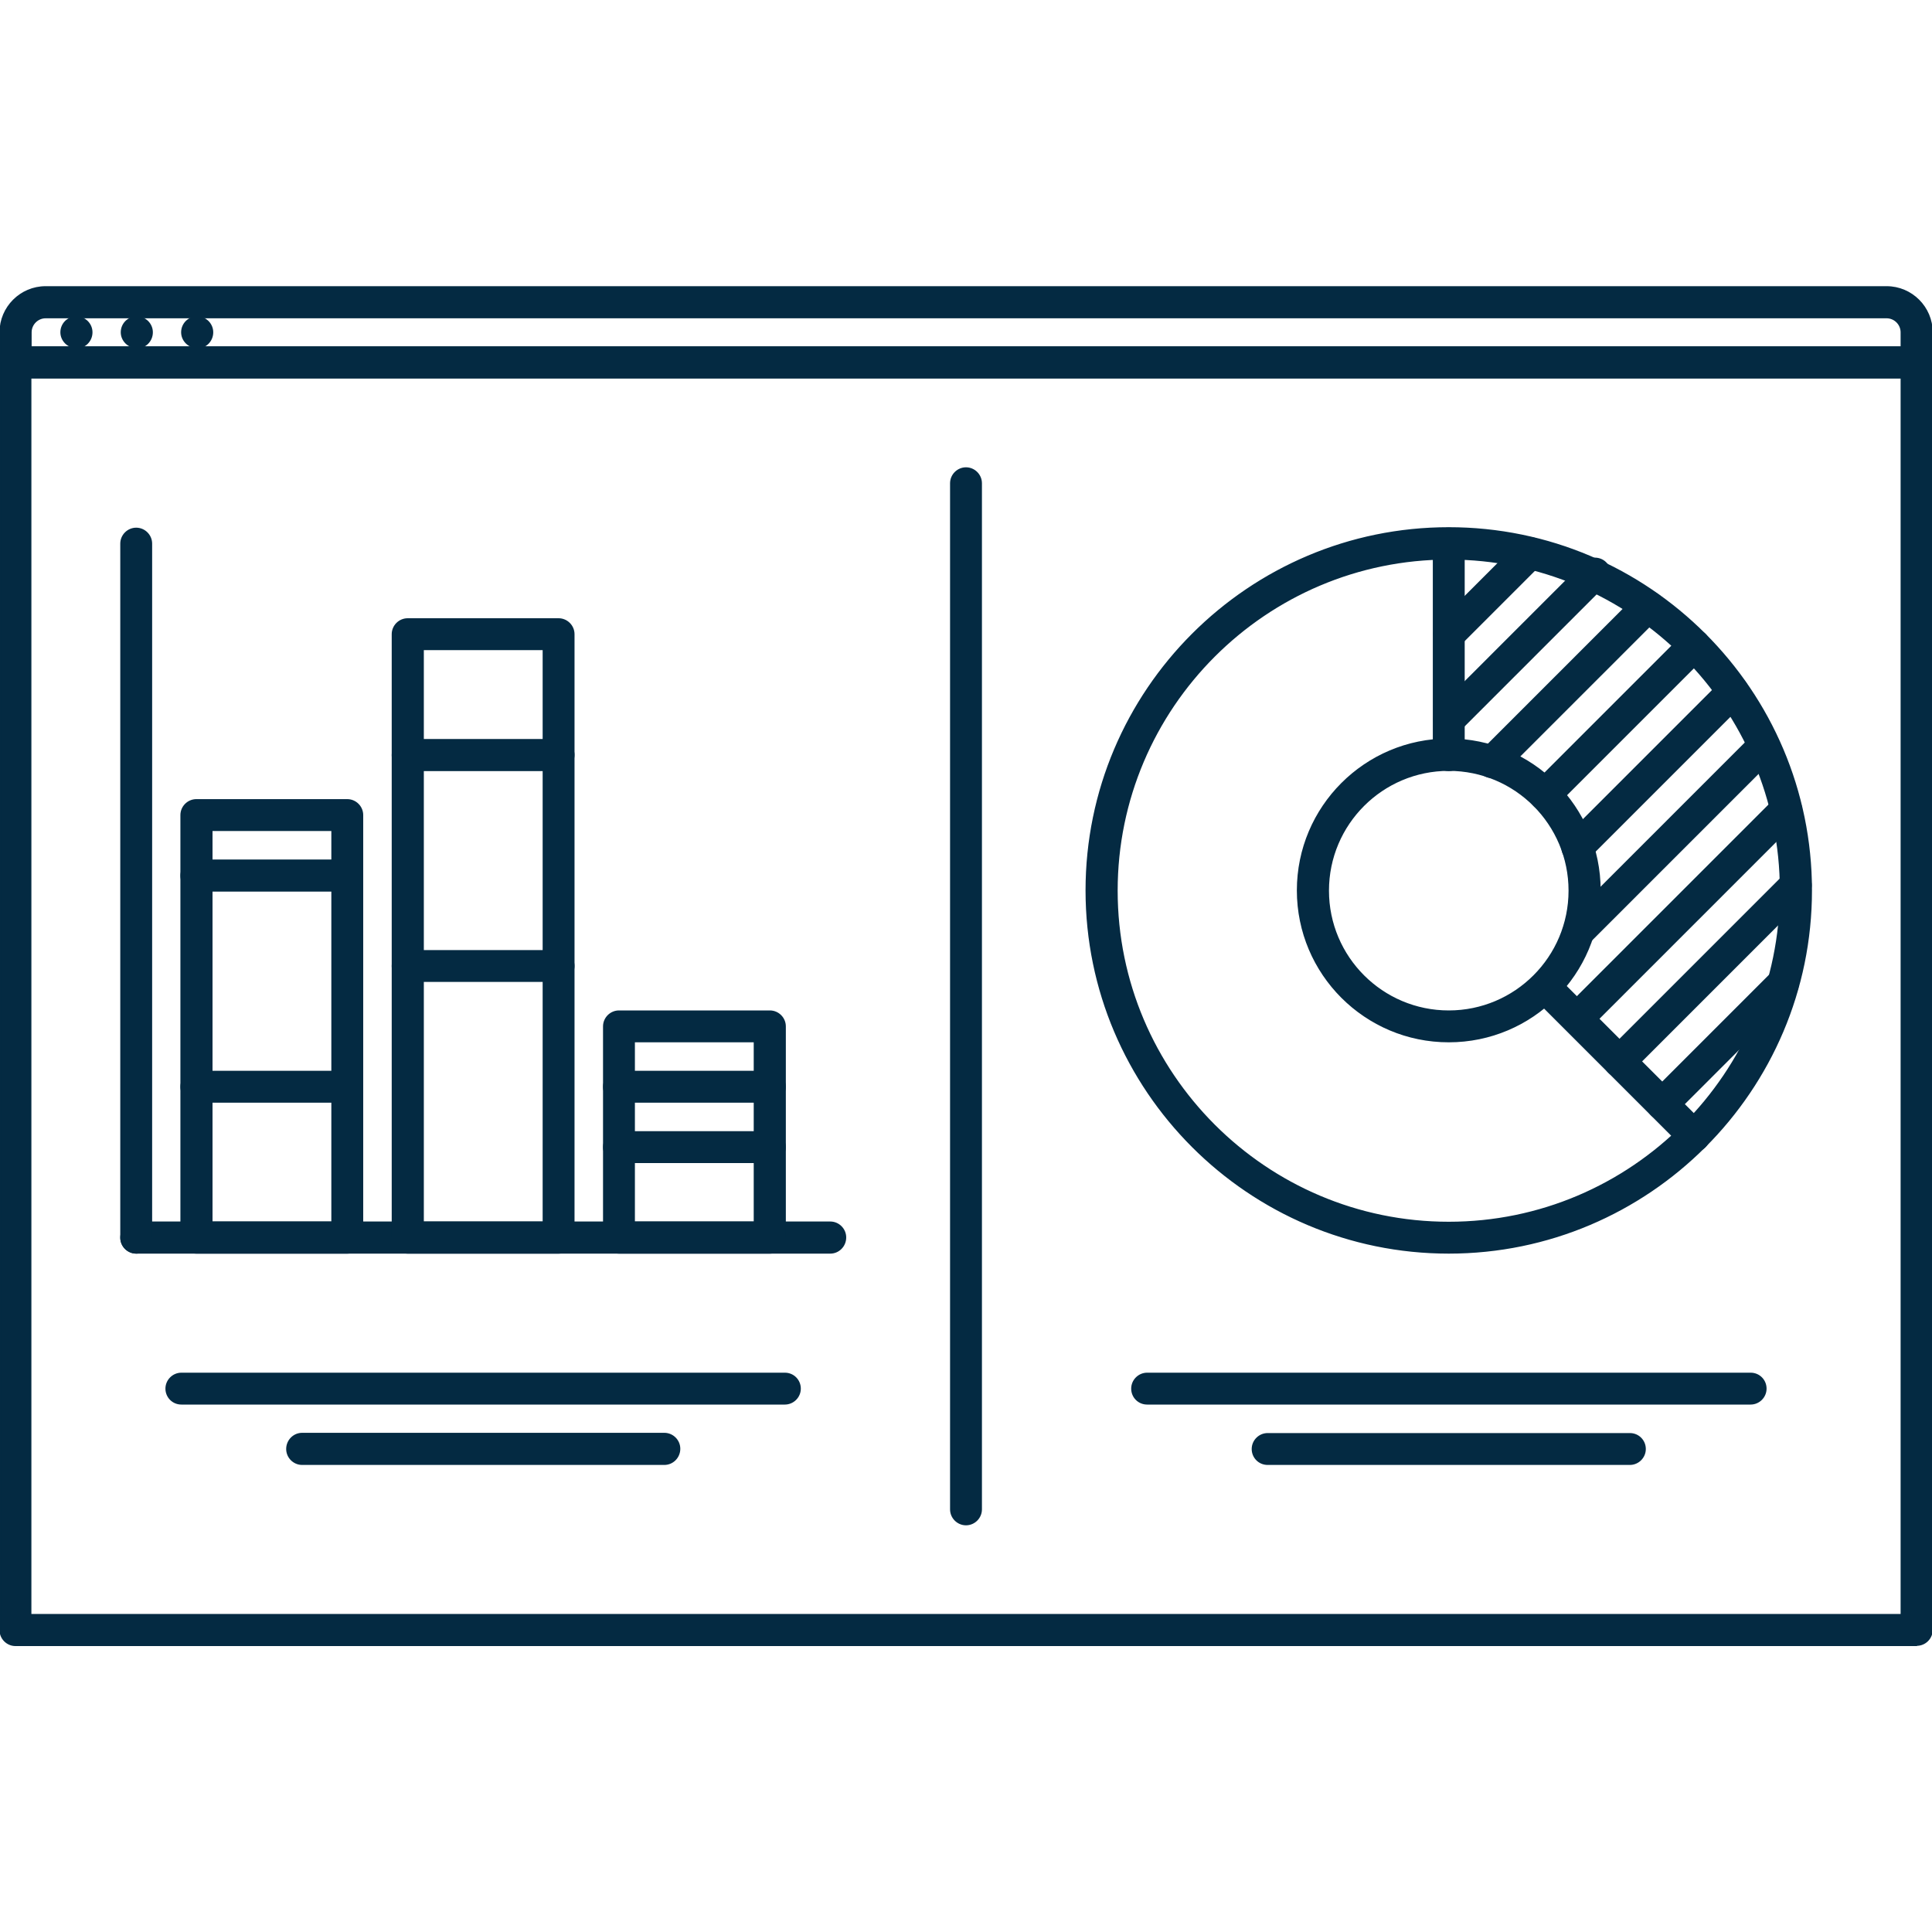
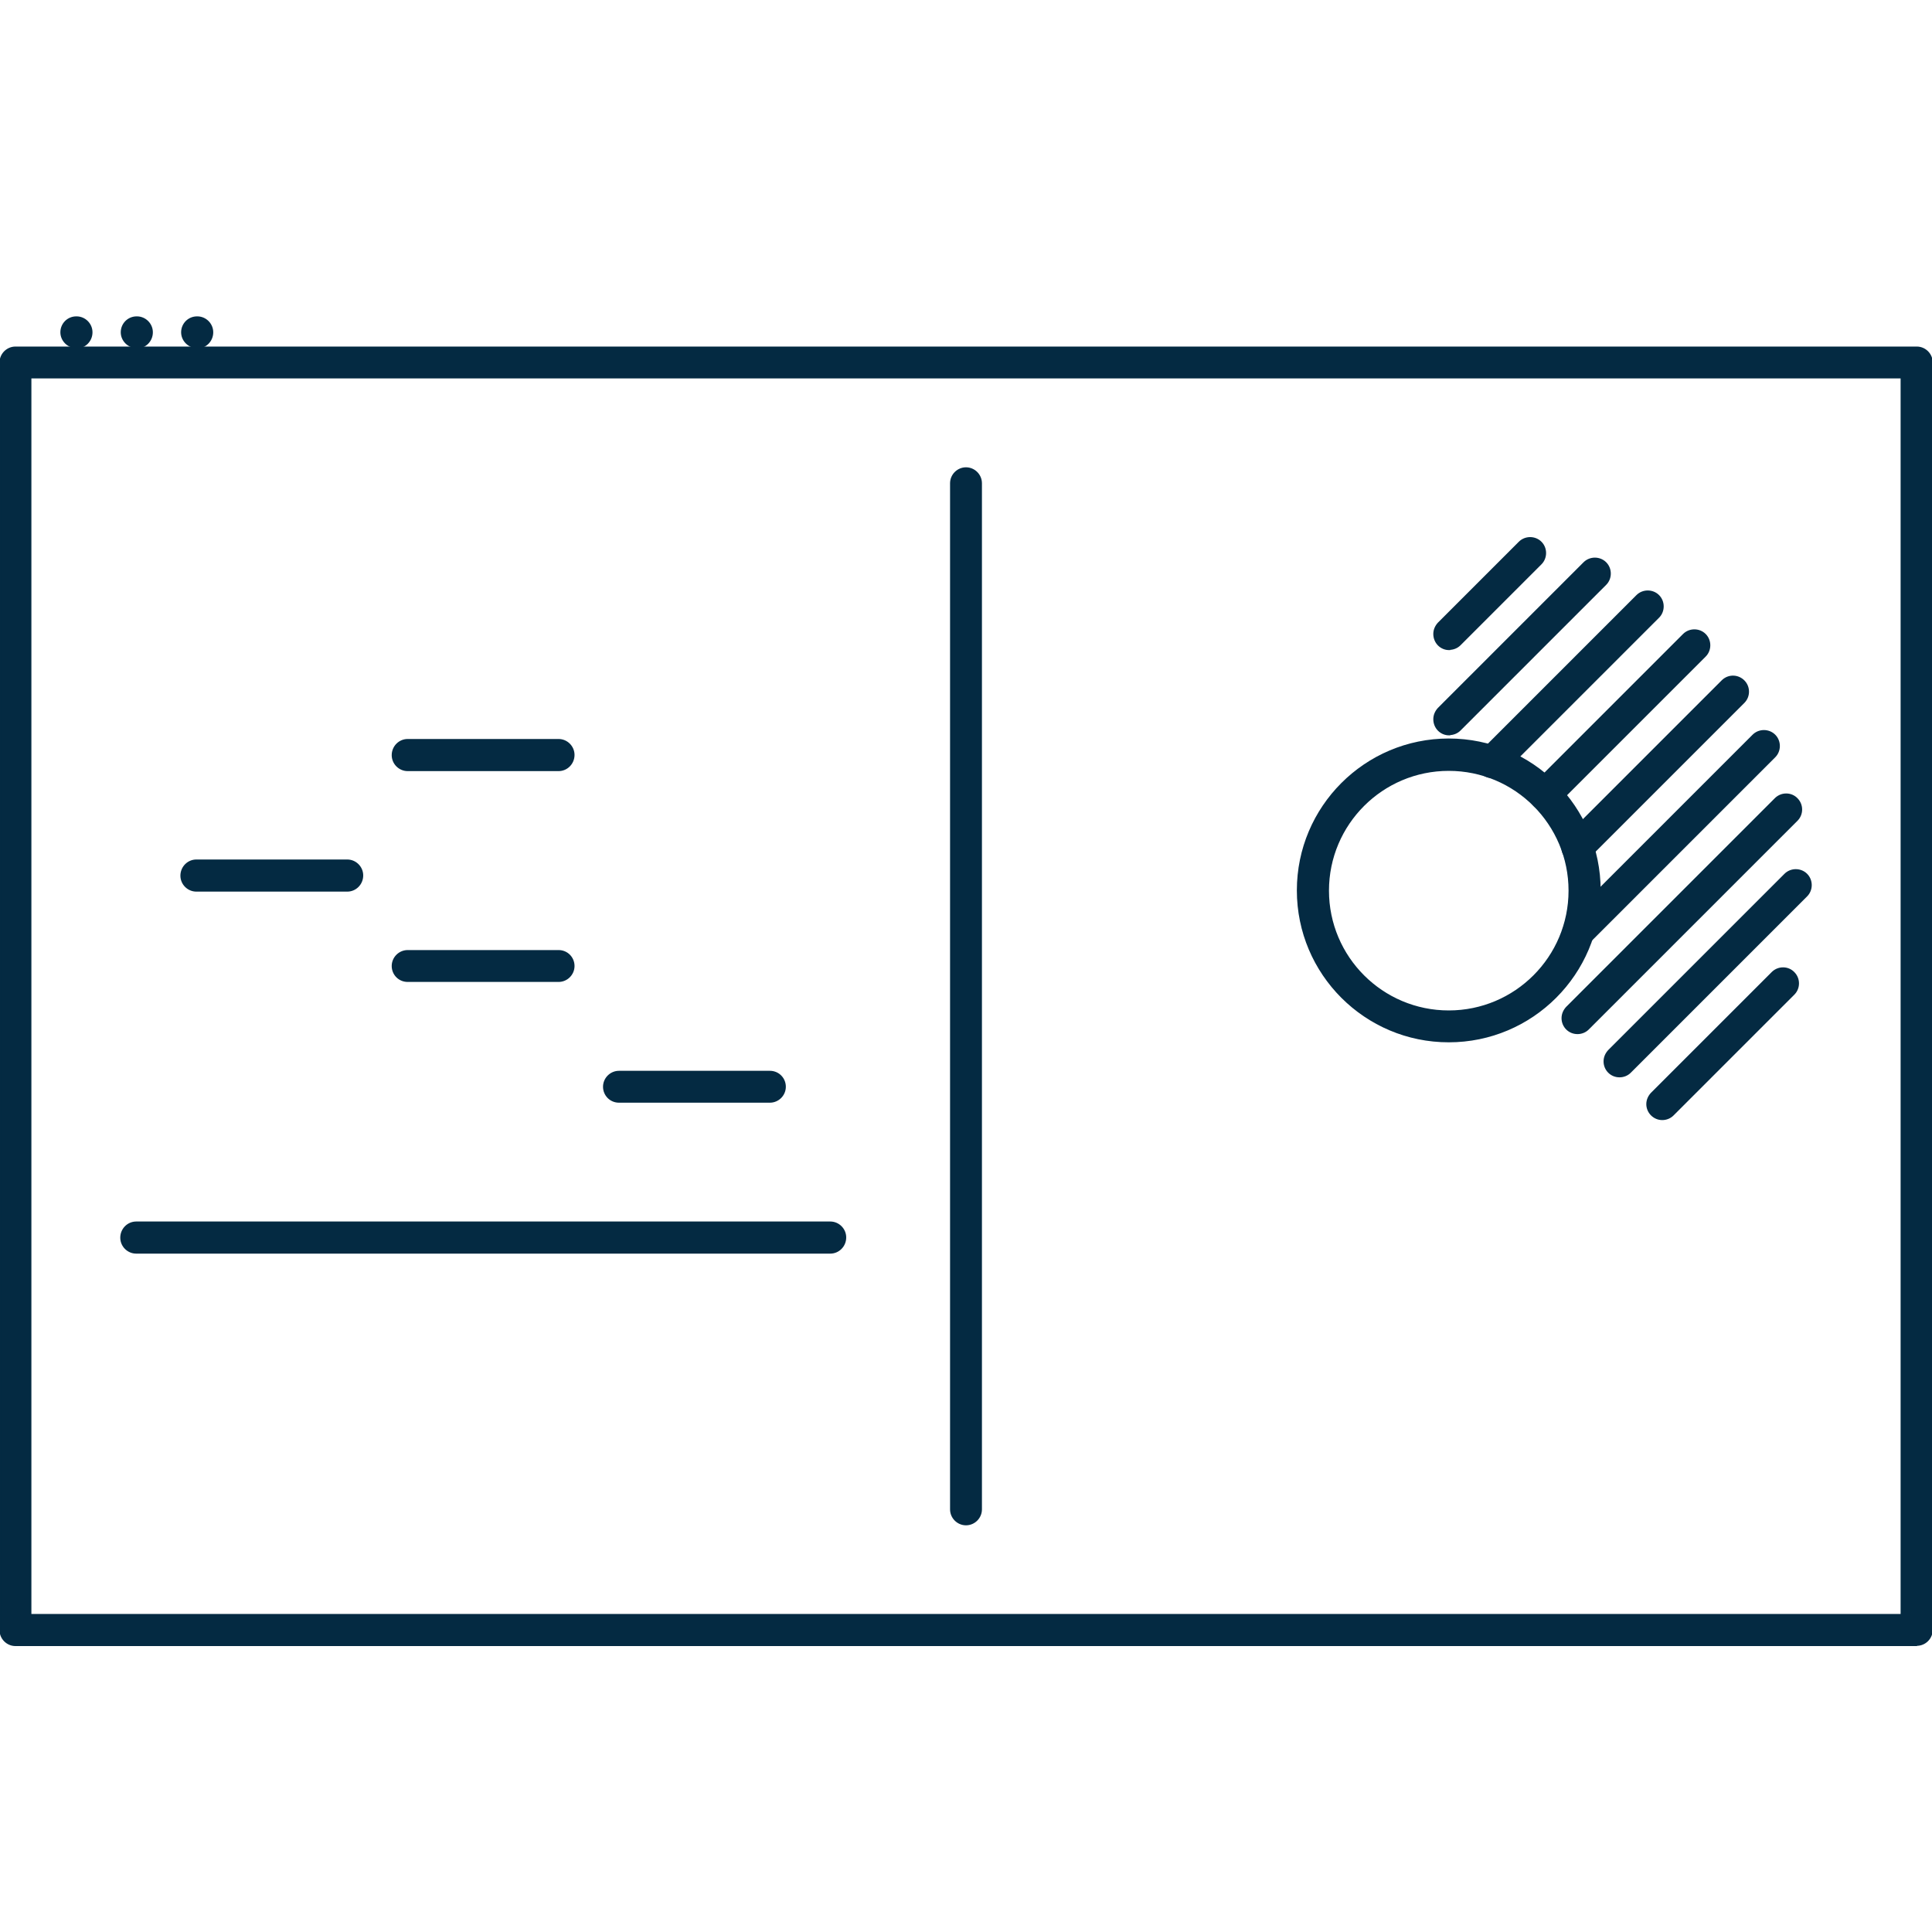
<svg xmlns="http://www.w3.org/2000/svg" id="Warstwa_1" data-name="Warstwa 1" version="1.1" viewBox="0 0 800 800">
  <defs>
    <style>
      .cls-1 {
        fill: #042a42;
        stroke: #042a42;
        stroke-miterlimit: 3.1;
        stroke-width: .8px;
      }
    </style>
  </defs>
  <g id="SVGRepo_iconCarrier" data-name="SVGRepo iconCarrier">
    <path class="cls-1" d="M31.7,143.8c-3.4,0-6.3-2.8-6.3-6.2s2.7-6.2,6.2-6.2h.1c3.4,0,6.2,2.8,6.2,6.2h0c0,3.5-2.8,6.3-6.2,6.3h0ZM56.7,143.8c-3.4,0-6.3-2.8-6.3-6.2s2.7-6.2,6.2-6.2h.1c3.4,0,6.2,2.8,6.2,6.2h0c0,3.5-2.8,6.3-6.2,6.3h0ZM81.7,143.8c-3.4,0-6.3-2.8-6.3-6.2s2.7-6.2,6.2-6.2h.1c3.4,0,6.2,2.8,6.2,6.2h0c0,3.5-2.8,6.3-6.2,6.3h0Z" />
-     <path class="cls-1" d="M793.6,156.3H6.4c-3.4,0-6.2-2.8-6.2-6.2,0,0,0,0,0,0v-12.5c0-10.3,8.4-18.7,18.7-18.7h762.3c10.3,0,18.7,8.4,18.7,18.7v12.5c0,3.4-2.8,6.2-6.2,6.2h0ZM12.6,143.8h774.8v-6.2c0-3.4-2.8-6.2-6.2-6.2H18.9c-3.4,0-6.2,2.8-6.2,6.2v6.2Z" />
    <path class="cls-1" d="M793.6,681.2H6.4c-3.4,0-6.2-2.8-6.2-6.2,0,0,0,0,0,0V150.1c0-3.4,2.8-6.2,6.2-6.2h787.3c3.4,0,6.2,2.8,6.2,6.2h0v524.8c0,3.4-2.8,6.2-6.2,6.2h0ZM12.6,668.7h774.8V156.3H12.6v512.3Z" />
    <path class="cls-1" d="M400,631.2c-3.4,0-6.2-2.8-6.2-6.2h0V200.1c0-3.4,2.8-6.2,6.2-6.2h0c3.4,0,6.2,2.8,6.2,6.2h0v424.9c0,3.4-2.8,6.2-6.2,6.2h0,0ZM343.8,518.7H56.4c-3.4,0-6.2-2.8-6.2-6.2h0c0-3.5,2.8-6.3,6.2-6.3h287.4c3.4,0,6.2,2.8,6.2,6.2h0c0,3.5-2.8,6.3-6.2,6.3h0,0Z" />
-     <path class="cls-1" d="M56.4,518.7c-3.4,0-6.2-2.8-6.2-6.2h0V225.1c0-3.4,2.8-6.2,6.2-6.2h0c3.4,0,6.2,2.8,6.2,6.2h0v287.4c0,3.5-2.8,6.2-6.2,6.2h0ZM143.8,518.7h-62.5c-3.4,0-6.2-2.8-6.2-6.2h0v-175c0-3.4,2.8-6.2,6.2-6.2h62.5c3.4,0,6.2,2.8,6.2,6.2h0v175c0,3.4-2.8,6.2-6.2,6.2h0ZM87.6,506.2h50v-162.5h-50v162.5ZM231.3,518.7h-62.5c-3.4,0-6.2-2.8-6.2-6.2h0v-249.9c0-3.4,2.8-6.2,6.2-6.2h62.5c3.4,0,6.2,2.8,6.2,6.2h0v249.9c0,3.4-2.8,6.2-6.2,6.2h0ZM175.1,506.2h50v-237.4h-50v237.4h0ZM318.8,518.7h-62.5c-3.4,0-6.2-2.8-6.2-6.2h0v-87.5c0-3.4,2.8-6.2,6.2-6.2h62.5c3.4,0,6.2,2.8,6.2,6.2h0v87.5c0,3.4-2.8,6.2-6.2,6.2h0ZM262.5,506.2h50v-75h-50v75ZM325,581.2H75.1c-3.5,0-6.2-2.8-6.2-6.2s2.8-6.2,6.2-6.2h249.9c3.5,0,6.2,2.8,6.2,6.2s-2.8,6.2-6.2,6.2ZM275,606.2H125.1c-3.4,0-6.2-2.8-6.2-6.2h0c0-3.5,2.8-6.3,6.2-6.3h150c3.4,0,6.2,2.8,6.2,6.2h0c0,3.5-2.8,6.3-6.2,6.3h0ZM724.9,581.2h-249.9c-3.5,0-6.2-2.8-6.2-6.2s2.8-6.2,6.2-6.2h249.9c3.5,0,6.2,2.8,6.2,6.2s-2.8,6.2-6.2,6.2h0ZM674.9,606.2h-150c-3.5,0-6.2-2.8-6.2-6.2,0-3.4,2.8-6.2,6.2-6.2h150c3.5,0,6.2,2.8,6.2,6.2,0,3.4-2.8,6.2-6.2,6.2h0ZM599.9,518.7c-82.7,0-150-67.3-150-150s67.3-150,150-150,150,67.3,150,150-67.3,150-150,150ZM599.9,231.3c-75.8,0-137.5,61.7-137.5,137.5s61.7,137.5,137.5,137.5,137.5-61.7,137.5-137.5-61.7-137.5-137.5-137.5Z" />
    <path class="cls-1" d="M599.9,431.2c-34.5,0-62.5-28-62.5-62.5s28-62.5,62.5-62.5,62.5,28,62.5,62.5-28,62.5-62.5,62.5ZM599.9,318.8c-27.6,0-50,22.4-50,50s22.4,50,50,50,50-22.4,50-50-22.4-50-50-50Z" />
-     <path class="cls-1" d="M599.9,318.9c-3.4,0-6.2-2.8-6.2-6.2h0v-87.6c0-3.5,2.8-6.2,6.2-6.2s6.2,2.8,6.2,6.2v87.6c0,3.4-2.8,6.2-6.2,6.2h0ZM701.5,476.6c-1.7,0-3.2-.7-4.4-1.8l-61.8-61.8c-2.4-2.5-2.3-6.5.2-8.8,2.4-2.3,6.2-2.3,8.6,0l61.8,61.8c2.4,2.4,2.4,6.4,0,8.8h0c-1.2,1.2-2.8,1.8-4.4,1.8h0Z" />
    <path class="cls-1" d="M600.1,268.8c-3.5,0-6.2-2.8-6.2-6.3,0-1.7.7-3.2,1.8-4.4l33.5-33.5c2.4-2.4,6.4-2.4,8.8,0h0c2.4,2.4,2.4,6.4,0,8.8,0,0,0,0,0,0l-33.5,33.5c-1.2,1.2-2.8,1.8-4.4,1.8h0ZM600.1,304.1c-3.5,0-6.2-2.8-6.2-6.3,0-1.7.7-3.2,1.8-4.4l60.3-60.3c2.4-2.4,6.4-2.4,8.8,0,2.4,2.4,2.4,6.4,0,8.8h0l-60.3,60.3c-1.2,1.2-2.8,1.8-4.4,1.8h0ZM617.8,321.8c-3.4,0-6.2-2.8-6.2-6.2,0-1.7.7-3.3,1.8-4.4l64.5-64.5c2.4-2.4,6.4-2.4,8.8,0h0c2.4,2.4,2.4,6.4,0,8.8,0,0,0,0,0,0l-64.5,64.5c-1.2,1.2-2.8,1.8-4.4,1.8ZM639.7,335.3c-3.5,0-6.2-2.8-6.2-6.2,0-1.7.7-3.2,1.8-4.4l61.9-61.9c2.4-2.4,6.4-2.4,8.8,0h0c2.4,2.4,2.4,6.4,0,8.8,0,0,0,0,0,0l-61.9,61.9c-1.2,1.2-2.8,1.8-4.4,1.8h0ZM653.2,357.1c-3.4,0-6.2-2.8-6.3-6.2,0-1.7.7-3.3,1.8-4.4l64.6-64.6c2.5-2.4,6.4-2.3,8.8.2,2.3,2.4,2.3,6.2,0,8.6l-64.6,64.6c-1.2,1.2-2.8,1.8-4.4,1.8ZM653.8,391.8c-3.4,0-6.2-2.8-6.3-6.2,0-1.7.7-3.3,1.8-4.4l76.7-76.7c2.4-2.4,6.4-2.4,8.8,0h0c2.4,2.4,2.4,6.4,0,8.8,0,0,0,0,0,0l-76.7,76.7c-1.2,1.2-2.8,1.8-4.4,1.8ZM653.2,427.8c-3.5,0-6.2-2.8-6.2-6.2,0-1.7.7-3.2,1.8-4.4l86.5-86.5c2.5-2.4,6.5-2.3,8.8.2,2.3,2.4,2.3,6.2,0,8.6l-86.5,86.5c-1.2,1.2-2.8,1.8-4.4,1.8ZM670.6,445.7c-3.5,0-6.2-2.8-6.2-6.2,0-1.7.7-3.2,1.8-4.4l73-73c2.4-2.4,6.4-2.4,8.8,0h0c2.4,2.4,2.4,6.4,0,8.8,0,0,0,0,0,0l-73,73c-1.2,1.2-2.8,1.8-4.4,1.8h0ZM688.3,463.4c-3.4,0-6.2-2.8-6.2-6.2,0-1.7.7-3.2,1.8-4.4l50.1-50.1c2.5-2.4,6.5-2.3,8.8.2,2.3,2.4,2.3,6.2,0,8.6l-50.1,50.1c-1.2,1.2-2.8,1.8-4.4,1.8h0Z" />
    <path class="cls-1" d="M143.8,368.8h-62.5c-3.4,0-6.2-2.8-6.2-6.2h0c0-3.5,2.8-6.3,6.2-6.3h62.5c3.4,0,6.2,2.8,6.2,6.2h0c0,3.5-2.8,6.3-6.2,6.3h0Z" />
-     <path class="cls-1" d="M143.8,456.2h-62.5c-3.5,0-6.2-2.8-6.2-6.2s2.8-6.2,6.2-6.2h62.5c3.5,0,6.2,2.8,6.2,6.2s-2.8,6.2-6.2,6.2Z" />
    <path class="cls-1" d="M231.3,318.9h-62.5c-3.4,0-6.2-2.8-6.2-6.2h0c0-3.5,2.8-6.3,6.2-6.3h62.5c3.4,0,6.2,2.8,6.2,6.2h0c0,3.5-2.8,6.3-6.2,6.3h0Z" />
    <path class="cls-1" d="M231.3,406.2h-62.5c-3.5,0-6.2-2.8-6.2-6.2s2.8-6.2,6.2-6.2h62.5c3.5,0,6.2,2.8,6.2,6.2s-2.8,6.2-6.2,6.2Z" />
    <path class="cls-1" d="M318.8,456.2h-62.5c-3.5,0-6.2-2.8-6.2-6.2s2.8-6.2,6.2-6.2h62.5c3.5,0,6.2,2.8,6.2,6.2s-2.8,6.2-6.2,6.2h0Z" />
-     <path class="cls-1" d="M318.8,481.2h-62.5c-3.5,0-6.2-2.8-6.2-6.2s2.8-6.2,6.2-6.2h62.5c3.5,0,6.2,2.8,6.2,6.2s-2.8,6.2-6.2,6.2h0Z" />
  </g>
</svg>